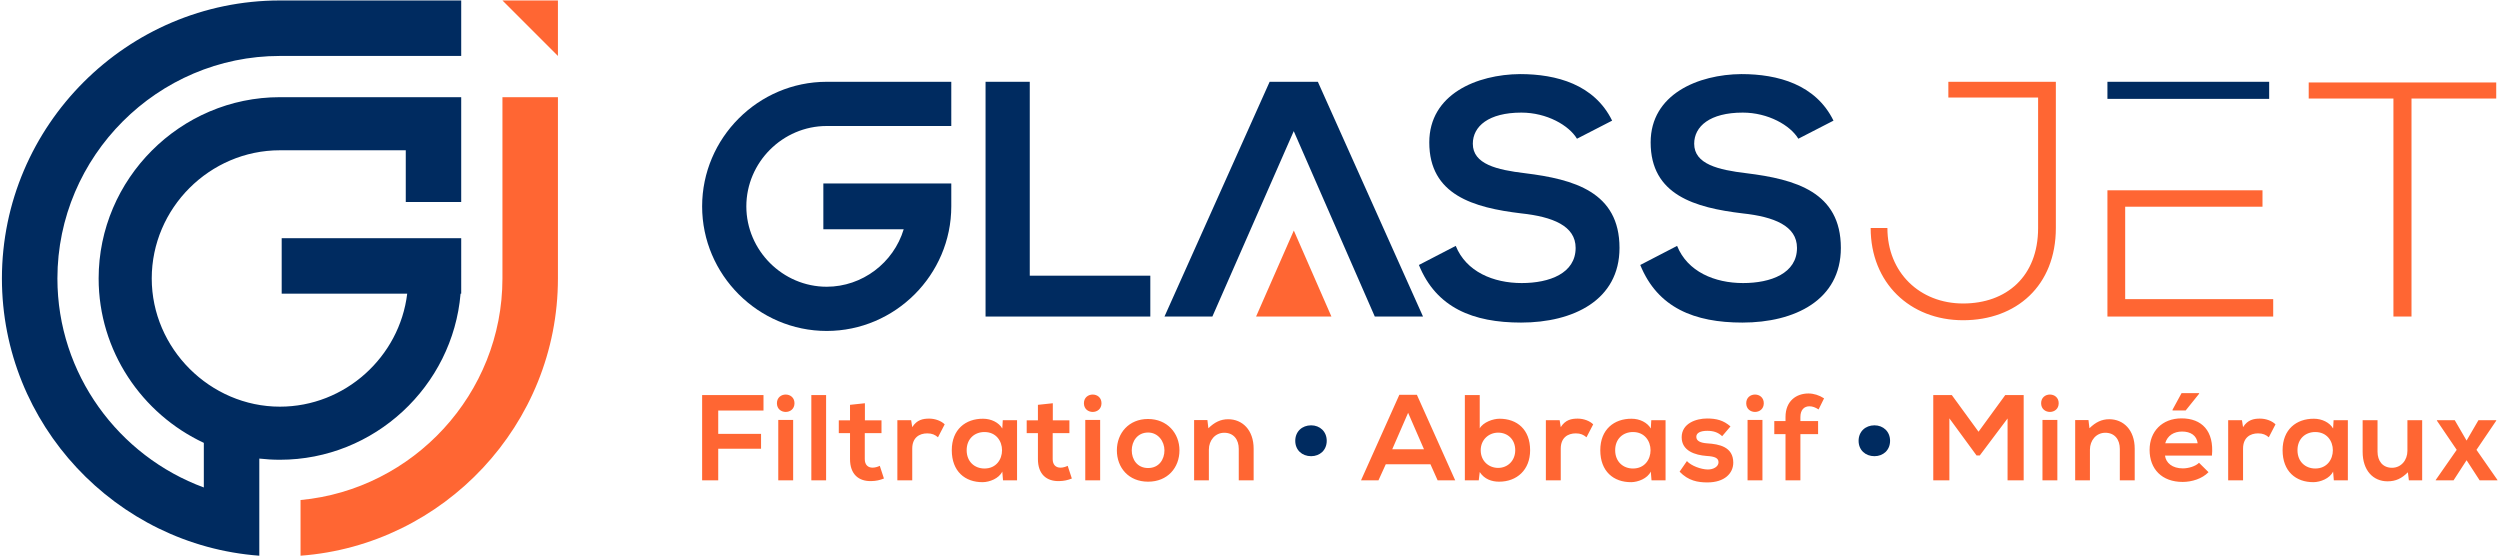
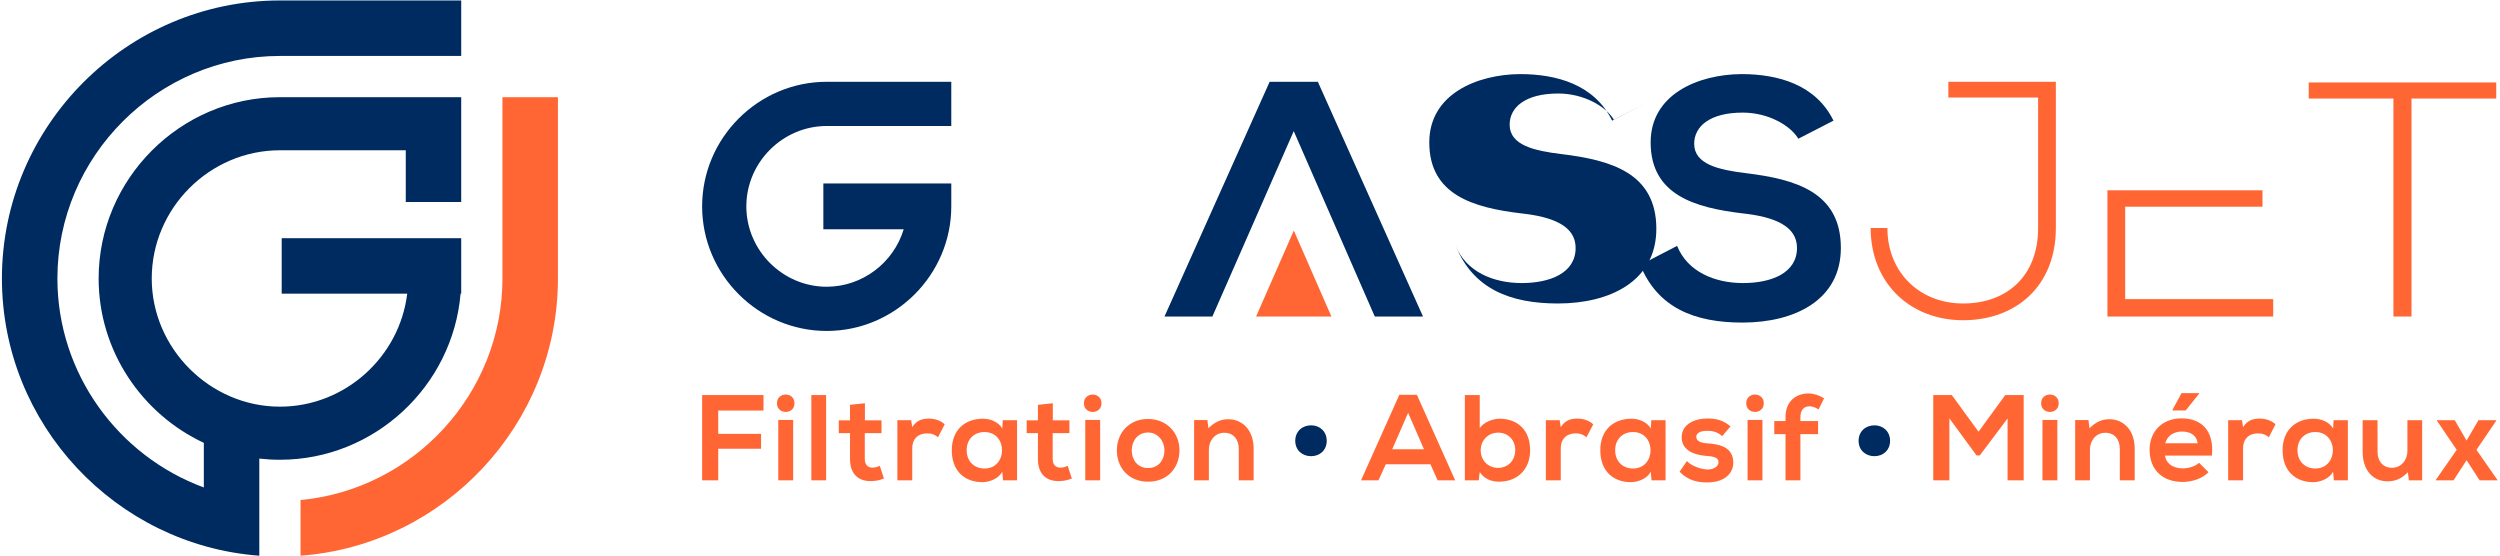
<svg xmlns="http://www.w3.org/2000/svg" viewBox="0 0 1546.667 344" height="344" width="1546.667" xml:space="preserve" id="svg2">
  <defs id="defs6" />
  <g transform="matrix(1.333,0,0,-1.333,0,344)" id="g10">
    <g transform="scale(0.1)" id="g12">
      <path id="path14" style="fill:#002b60;fill-opacity:1;fill-rule:evenodd;stroke:none" d="m 4209.9,1995.86 h -373 c -204.38,0 -373.02,-168.64 -373.02,-373.02 0,-204.36 168.67,-372.99 373.02,-372.99 164.35,0 310.26,110.41 357.3,266.73 h -372.9 v 212.54 h 593.79 v -106.28 c 0,-317.61 -260.57,-578.19 -578.19,-578.19 -317.63,0 -578.21,260.55 -578.21,578.19 0,317.63 260.58,578.21 578.21,578.21 h 578.16 l 0.01,-205.19 H 4209.9" />
      <path id="path16" style="fill:#002b60;fill-opacity:1;fill-rule:nonzero;stroke:none" d="m 8509.53,2020.75 c -82.36,167.86 -258.01,216.04 -427.42,216.04 -200.51,-1.55 -421.21,-93.26 -421.21,-317.07 0,-244.04 205.16,-303.08 427.42,-329.5 144.54,-15.56 251.81,-57.51 251.81,-160.11 0,-118.1 -121.25,-163.18 -250.24,-163.18 -132.12,0 -258,52.84 -306.21,172.52 l -170.97,-88.59 c 80.83,-198.96 251.8,-267.33 474.06,-267.33 242.48,0 456.95,104.12 456.95,346.58 0,259.58 -211.36,318.62 -438.29,346.62 -130.57,15.53 -242.47,41.95 -242.47,136.77 0,80.82 73.05,144.54 225.36,144.54 118.13,0 220.72,-59.06 258.02,-121.23 l 163.19,83.94" />
-       <path id="path18" style="fill:#002b60;fill-opacity:1;fill-rule:nonzero;stroke:none" d="m 7482.15,2020.75 c -82.36,167.86 -258,216.04 -427.42,216.04 -200.51,-1.55 -421.21,-93.26 -421.21,-317.07 0,-244.04 205.19,-303.08 427.42,-329.5 144.55,-15.56 251.82,-57.51 251.82,-160.11 0,-118.1 -121.26,-163.18 -250.25,-163.18 -132.11,0 -258,52.84 -306.21,172.52 l -170.96,-88.59 c 80.83,-198.96 251.79,-267.33 474.07,-267.33 242.47,0 456.96,104.12 456.96,346.58 0,259.58 -211.39,318.62 -438.32,346.62 -130.54,15.53 -242.47,41.95 -242.47,136.77 0,80.82 73.05,144.54 225.36,144.54 118.15,0 220.72,-59.06 258.02,-121.23 l 163.19,83.94" />
+       <path id="path18" style="fill:#002b60;fill-opacity:1;fill-rule:nonzero;stroke:none" d="m 7482.15,2020.75 c -82.36,167.86 -258,216.04 -427.42,216.04 -200.51,-1.55 -421.21,-93.26 -421.21,-317.07 0,-244.04 205.19,-303.08 427.42,-329.5 144.55,-15.56 251.82,-57.51 251.82,-160.11 0,-118.1 -121.26,-163.18 -250.25,-163.18 -132.11,0 -258,52.84 -306.21,172.52 c 80.83,-198.96 251.79,-267.33 474.07,-267.33 242.47,0 456.96,104.12 456.96,346.58 0,259.58 -211.39,318.62 -438.32,346.62 -130.54,15.53 -242.47,41.95 -242.47,136.77 0,80.82 73.05,144.54 225.36,144.54 118.15,0 220.72,-59.06 258.02,-121.23 l 163.19,83.94" />
      <path id="path20" style="fill:#ff6633;fill-opacity:1;fill-rule:nonzero;stroke:none" d="m 6179.32,1111.5 h -349.69 l 175.19,399.2 z" />
      <path id="path22" style="fill:#002b60;fill-opacity:1;fill-rule:nonzero;stroke:none" d="m 6380.63,1111.5 h 223.8 l -488.04,1089.54 h -223.8 L 5404.54,1111.5 h 222.27 l 377.68,860.55 376.14,-860.55" />
-       <path id="path24" style="fill:#002b60;fill-opacity:1;fill-rule:nonzero;stroke:none" d="M 4574.11,2201.04 V 1111.5 h 764.7 v 189.63 h -559.53 v 899.91 h -205.17" />
      <path id="path26" style="fill:#ff6633;fill-opacity:1;fill-rule:nonzero;stroke:none" d="m 11108.3,1111.5 h 83.9 v 1011.84 h 393.2 v 74.6 h -870.3 v -74.6 h 393.2 V 1111.5" />
      <path id="path28" style="fill:#ff6633;fill-opacity:1;fill-rule:nonzero;stroke:none" d="M 9780.92,1697.45 V 1111.5 h 769.38 v 80.83 h -687 v 428.96 h 637.3 v 76.16 h -637.3 -82.38" />
-       <path id="path30" style="fill:#002b60;fill-opacity:1;fill-rule:nonzero;stroke:none" d="m 9863.3,2121.76 h 668.3 v 79.28 h -750.68 v -79.28 h 82.38" />
      <path id="path32" style="fill:#ff6633;fill-opacity:1;fill-rule:nonzero;stroke:none" d="m 9459.2,1522.34 c 0,-225.63 -147.65,-350.23 -348.16,-350.23 -200.51,0 -351.27,143.25 -351.27,350.23 h -77.72 c 0,-253.86 181.84,-427.93 428.99,-427.93 247.12,0 430.52,160.09 430.52,427.93 v 678.7 h -498.92 v -73.05 h 416.56 v -605.65" />
      <path id="path34" style="fill:#ff6633;fill-opacity:1;fill-rule:nonzero;stroke:none" d="m 3333.43,351.305 v 146.648 h 198.75 v 69.078 H 3333.43 V 675.18 h 210.07 v 71.906 H 3258.69 V 351.305 Z m 347.71,280.273 V 351.305 h -69.09 v 280.273 z m -75.31,77.57 c 0,-53.789 81.53,-53.789 81.53,0 0,53.793 -81.53,53.793 -81.53,0 z m 159.71,37.938 V 351.305 h 68.52 v 395.781 z m 179.54,-45.301 v -71.906 h -52.1 V 570.43 h 52.1 V 449.824 c 0,-69.64 39.63,-104.183 100.22,-101.918 20.95,0.567 37.37,3.965 57.18,11.891 l -19.25,58.887 c -10.19,-5.098 -22.64,-8.493 -33.4,-8.493 -21.52,0 -36.24,13.02 -36.24,39.633 V 570.43 h 77.57 v 59.449 h -77 v 79.269 z m 219.73,-71.34 v -279.14 h 69.08 v 147.211 c 0,51.527 33.4,70.781 69.64,70.781 22.65,0 35.68,-6.231 49.83,-18.121 l 31.14,60.019 c -15.29,15.285 -43.03,26.61 -71.91,26.61 -28.3,0 -57.18,-5.094 -78.7,-39.633 l -5.1,32.273 z m 486.99,-38.504 c -15.86,27.747 -51.53,45.297 -88.9,45.297 -81.53,0.567 -145.51,-49.824 -145.51,-146.082 0,-97.953 61.15,-148.914 143.82,-148.347 31.14,0.57 74.73,16.418 90.59,49.261 l 3.4,-40.765 h 65.11 v 279.14 h -66.25 z m -82.67,-16.418 c 108.71,0 108.71,-169.296 0,-169.296 -45.86,0 -82.67,31.707 -82.67,84.929 0,53.223 36.81,84.367 82.67,84.367 z m 248.05,126.262 v -71.906 h -52.1 V 570.43 h 52.1 V 449.824 c 0,-69.64 39.63,-104.183 100.22,-101.918 20.94,0.567 37.37,3.965 57.18,11.891 l -19.25,58.887 c -10.19,-5.098 -22.65,-8.493 -33.4,-8.493 -21.52,0 -36.24,13.02 -36.24,39.633 V 570.43 h 77.57 v 59.449 h -77 v 79.269 z m 288.81,-70.207 V 351.305 h -69.08 v 280.273 z m -75.31,77.57 c 0,-53.789 81.53,-53.789 81.53,0 0,53.793 -81.53,53.793 -81.53,0 z m 297.31,-73.043 c -88.9,0 -144.39,-65.675 -144.39,-145.515 0,-80.399 54.36,-145.516 144.95,-145.516 90.6,0 145.52,65.117 145.52,145.516 0,79.84 -57.19,145.515 -146.08,145.515 z m 0.56,-62.847 c 46.43,0 75.88,-40.766 75.88,-82.668 0,-42.465 -25.48,-82.102 -75.88,-82.102 -50.39,0 -75.87,39.637 -75.87,82.102 0,41.902 26.05,82.668 75.87,82.668 z m 489.82,-221.953 v 146.648 c 0,87.762 -52.66,137.024 -118.34,137.024 -35.1,0 -63.41,-14.157 -91.73,-41.903 l -4.52,37.942 h -61.72 V 351.305 h 68.51 v 142.683 c 0,42.465 28.88,78.141 71.34,78.141 44.17,0 67.39,-32.277 67.39,-74.742 V 351.305 h 69.07" />
      <path id="path36" style="fill:#002b60;fill-opacity:1;fill-rule:nonzero;stroke:none" d="m 6085.1,463.414 c 40.76,0 72.47,28.313 72.47,71.34 0,43.035 -31.71,71.91 -72.47,71.91 -41.9,0 -73.61,-28.875 -73.61,-71.91 0,-43.027 31.71,-71.34 73.61,-71.34" />
      <path id="path38" style="fill:#ff6633;fill-opacity:1;fill-rule:nonzero;stroke:none" d="m 6672.3,351.305 h 81.54 l -177.79,396.914 h -81.54 L 6316.72,351.305 h 80.97 l 33.97,74.738 h 207.24 z m -63.41,144.383 h -147.22 l 73.61,169.105 z m 344.3,77.007 c 44.16,0 79.27,-31.144 79.27,-81.539 0,-48.691 -35.11,-82.097 -79.27,-82.097 -43.6,0 -80.97,31.707 -80.97,82.097 0,48.696 37.37,81.539 80.97,81.539 z M 6798.61,747.086 V 351.305 h 64.55 l 4.53,38.5 c 21.51,-33.407 56.06,-44.731 90.02,-44.731 82.11,0 143.83,54.356 143.83,146.082 0,96.258 -60.59,146.082 -142.13,146.082 -29.44,0 -75.3,-15.851 -91.72,-44.726 v 154.574 z m 376.01,-116.641 v -279.14 h 69.08 v 147.211 c 0,51.527 33.41,70.781 69.64,70.781 22.65,0 35.68,-6.231 49.83,-18.121 l 31.14,60.019 c -15.29,15.285 -43.03,26.61 -71.91,26.61 -28.31,0 -57.19,-5.094 -78.7,-39.633 l -5.1,32.273 z m 486.99,-38.504 c -15.86,27.747 -51.53,45.297 -88.9,45.297 -81.53,0.567 -145.51,-49.824 -145.51,-146.082 0,-97.953 61.14,-148.914 143.82,-148.347 31.13,0.57 74.73,16.418 90.59,49.261 l 3.39,-40.765 h 65.12 v 279.14 h -66.25 z m -82.67,-16.418 c 108.71,0 108.71,-169.296 0,-169.296 -45.86,0 -82.67,31.707 -82.67,84.929 0,53.223 36.81,84.367 82.67,84.367 z m 452.45,26.047 c -32.28,28.309 -65.12,36.805 -108.71,36.805 -50.97,0 -117.78,-22.652 -117.78,-87.199 0,-63.418 62.85,-82.664 115.51,-86.629 39.64,-2.266 55.49,-10.195 55.49,-29.445 0,-20.383 -24.35,-33.973 -50.39,-33.407 -31.15,0.571 -76.44,16.989 -96.26,39.071 l -33.97,-49.262 c 40.77,-42.465 84.93,-49.824 129.09,-49.824 79.84,0 120.04,42.465 120.04,91.726 0,74.172 -66.81,86.063 -119.47,89.461 -35.67,2.266 -52.09,12.453 -52.09,30.574 0,17.551 18.11,27.743 50.96,27.743 26.61,0 49.26,-6.227 69.08,-24.911 z m 148.39,30.008 V 351.305 h -69.08 v 280.273 z m -75.3,77.57 c 0,-53.789 81.53,-53.789 81.53,0 0,53.793 -81.53,53.793 -81.53,0 z m 251.44,-357.843 v 214.593 h 82.1 v 60.582 h -82.1 v 18.684 c 0,33.977 18.12,49.832 41.9,49.832 14.15,0 27.74,-5.098 42.47,-14.723 l 25.48,51.528 c -22.65,14.719 -48.13,22.644 -72.48,22.644 -56.06,0 -106.45,-34.539 -106.45,-109.281 V 626.48 h -52.09 v -60.582 h 52.09 V 351.305 h 69.08" />
      <path id="path40" style="fill:#002b60;fill-opacity:1;fill-rule:nonzero;stroke:none" d="m 8699.65,463.414 c 40.77,0 72.48,28.313 72.48,71.34 0,43.035 -31.71,71.91 -72.48,71.91 -41.9,0 -73.6,-28.875 -73.6,-71.91 0,-43.027 31.7,-71.34 73.6,-71.34" />
      <path id="path42" style="fill:#ff6633;fill-opacity:1;fill-rule:nonzero;stroke:none" d="m 9317.44,351.305 h 74.74 v 395.781 h -85.5 l -124,-170.148 -124,170.148 h -86.07 V 351.305 h 74.74 v 287.73 l 126.27,-172.414 h 14.72 l 129.1,171.844 z M 9548.5,631.578 V 351.305 h -69.08 v 280.273 z m -75.31,77.57 c 0,-53.789 81.53,-53.789 81.53,0 0,53.793 -81.53,53.793 -81.53,0 z m 434.33,-357.843 v 146.648 c 0,87.762 -52.66,137.024 -118.34,137.024 -35.11,0 -63.41,-14.157 -91.72,-41.903 l -4.53,37.942 h -61.72 V 351.305 h 68.51 v 142.683 c 0,42.465 28.88,78.141 71.35,78.141 44.16,0 67.38,-32.277 67.38,-74.742 V 351.305 Z M 10266,466.246 h -218 c 4.5,-34.543 34.5,-59.457 83.2,-59.457 25.5,0 58.9,9.633 74.8,26.047 l 44.1,-43.594 c -29.4,-30.578 -77.5,-45.297 -120,-45.297 -96.3,0 -153.46,59.446 -153.46,148.91 0,84.934 57.76,146.086 148.36,146.086 93.4,0 151.7,-57.757 141,-172.695 z m -216.9,57.184 h 150.6 c -4.5,36.238 -32.8,54.359 -72.4,54.359 -37.4,0 -68,-18.121 -78.2,-54.359 z m 157.4,232.715 h -81.5 l -41.9,-77.004 v -3.399 h 61.1 l 62.3,77.571 z m 134.8,-125.7 v -279.14 h 69.1 v 147.211 c 0,51.527 33.4,70.781 69.6,70.781 22.7,0 35.7,-6.231 49.9,-18.121 l 31.1,60.019 c -15.3,15.285 -43,26.61 -71.9,26.61 -28.3,0 -57.2,-5.094 -78.7,-39.633 l -5.1,32.273 z m 487,-38.504 c -15.8,27.747 -51.5,45.297 -88.9,45.297 -81.5,0.567 -145.5,-49.824 -145.5,-146.082 0,-97.953 61.2,-148.914 143.8,-148.347 31.2,0.57 74.8,16.418 90.6,49.261 l 3.4,-40.765 h 65.1 v 279.14 h -66.2 z m -82.7,-16.418 c 108.8,0 108.8,-169.296 0,-169.296 -45.8,0 -82.6,31.707 -82.6,84.929 0,53.223 36.8,84.367 82.6,84.367 z m 219.8,54.922 V 483.797 c 0,-86.629 48.7,-137.02 115.5,-137.02 39.1,0 65.7,13.586 94.5,41.895 l 4.6,-37.367 h 61.7 v 279.14 h -68.5 V 488.047 c 0,-42.754 -28.9,-78.426 -71.4,-78.426 -44.1,0 -67.3,32.274 -67.3,74.742 v 146.082 z m 482.4,-94.554 -54.9,94.554 h -82.7 v -2.265 l 91.8,-135.325 -97.4,-139.851 v -1.699 h 82.7 l 60.5,93.422 60.6,-93.422 h 82.7 v 1.699 l -97.4,139.851 91.7,135.325 v 2.265 h -82.6 l -55,-94.554" />
-       <path id="path44" style="fill:#ff6633;fill-opacity:1;fill-rule:evenodd;stroke:none" d="m 2589.44,2320.96 v 257.53 h -257.53 z" />
      <path id="path46" style="fill:#ff6633;fill-opacity:1;fill-rule:evenodd;stroke:none" d="m 2331.91,1288.22 c 0,-535.118 -413.96,-979.513 -937.04,-1028.286 V 1.5 c 665.29,49.402 1194.57,609.387 1194.57,1286.72 v 841.4 h -257.53 v -396.96 -116.53 -141 -186.91" />
      <path id="path48" style="fill:#002b60;fill-opacity:1;fill-rule:evenodd;stroke:none" d="m 1299.16,1883.2 584.08,-0.02 V 1643 h 257.3 v 89.65 396.97 H 1949.2 l -650.04,0.02 c -462.121,0 -841.379,-379.3 -841.379,-841.42 0,-336.24 200.766,-628.603 488.192,-762.947 V 318.25 c -395.164,145.27 -679.555,526.473 -679.555,969.97 0,567.37 465.371,1032.79 1032.742,1032.76 l 841.38,-0.02 v 257.53 H 1299.16 C 589.637,2578.49 8.906,1997.75 8.906,1288.22 8.906,610.887 538.188,50.902 1203.48,1.5 v 96.332 162.102 125.511 66.86 c 31.44,-3.606 63.36,-5.465 95.68,-5.465 438.35,0 802.16,341.238 838.43,770.73 l 0.02,0.25 h 2.93 v 66.21 l 0.02,4.19 -0.02,186.91 h -246.42 -506.65 -79.51 -0.61 v -257.56 h 582.53 c -35.45,-293.386 -288.49,-524.316 -590.72,-524.316 -324.305,0 -594.937,269.945 -594.937,594.966 0,326.12 268.832,594.98 594.937,594.98" />
    </g>
  </g>
</svg>